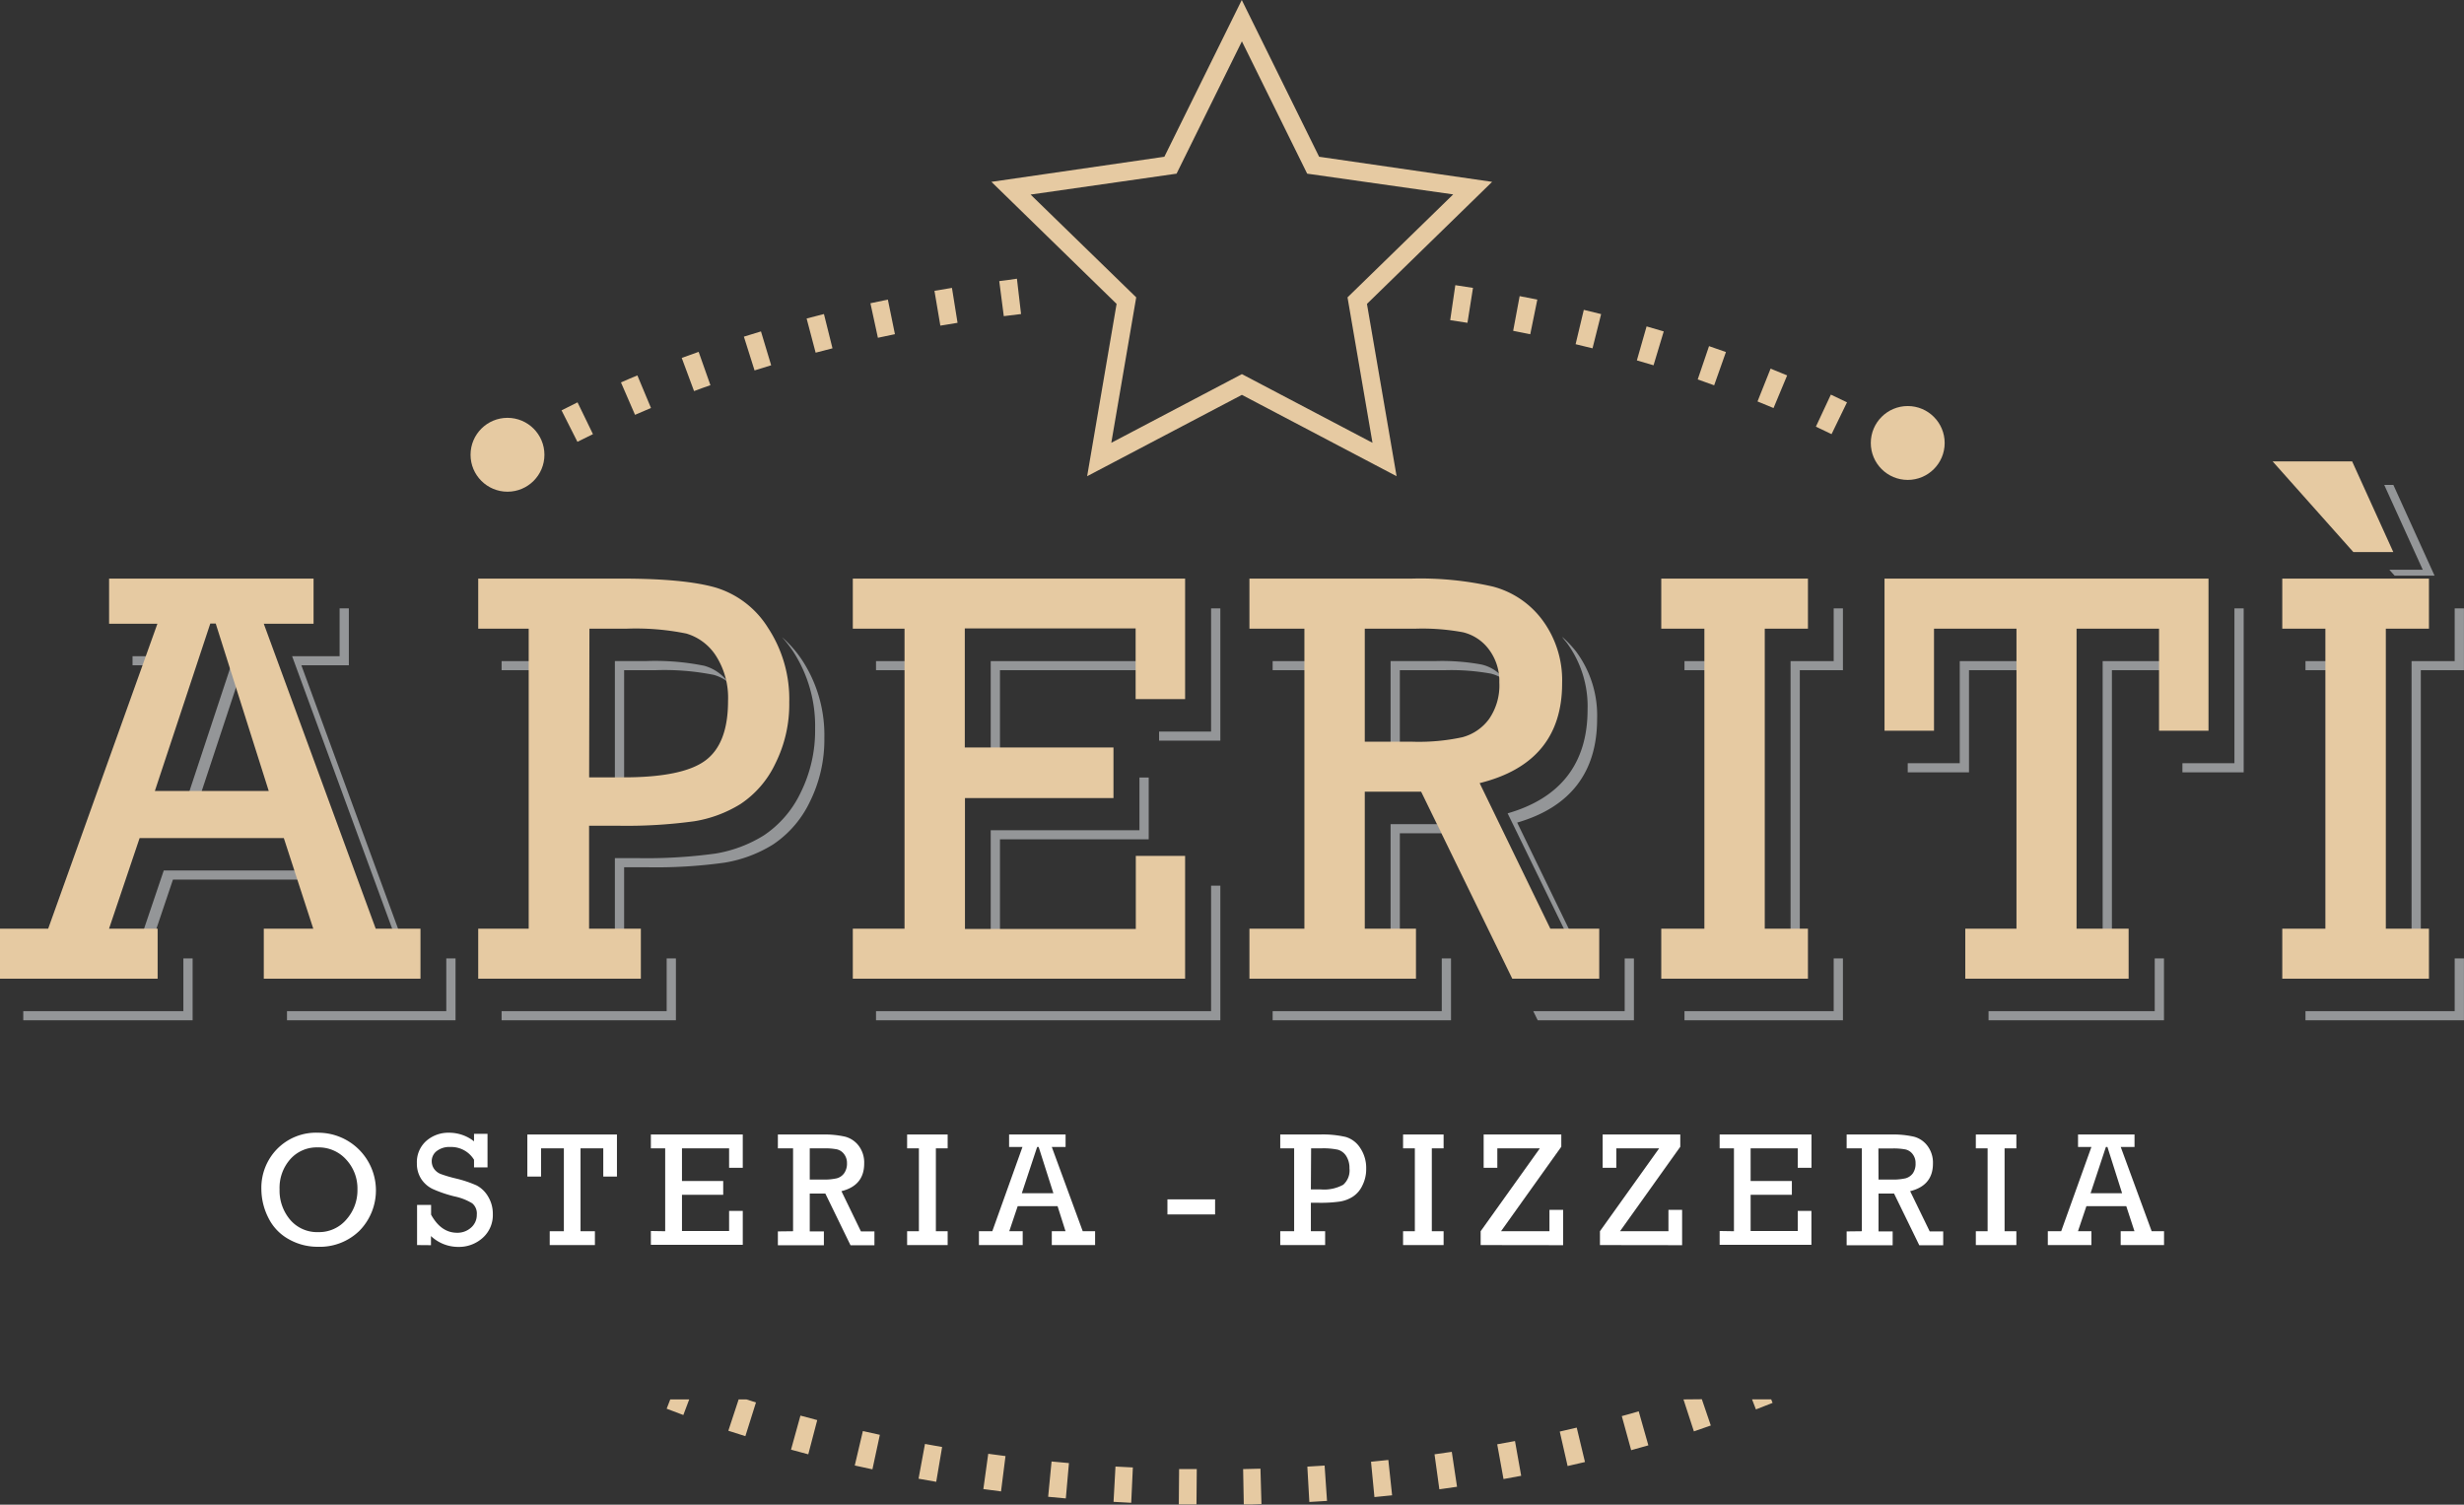
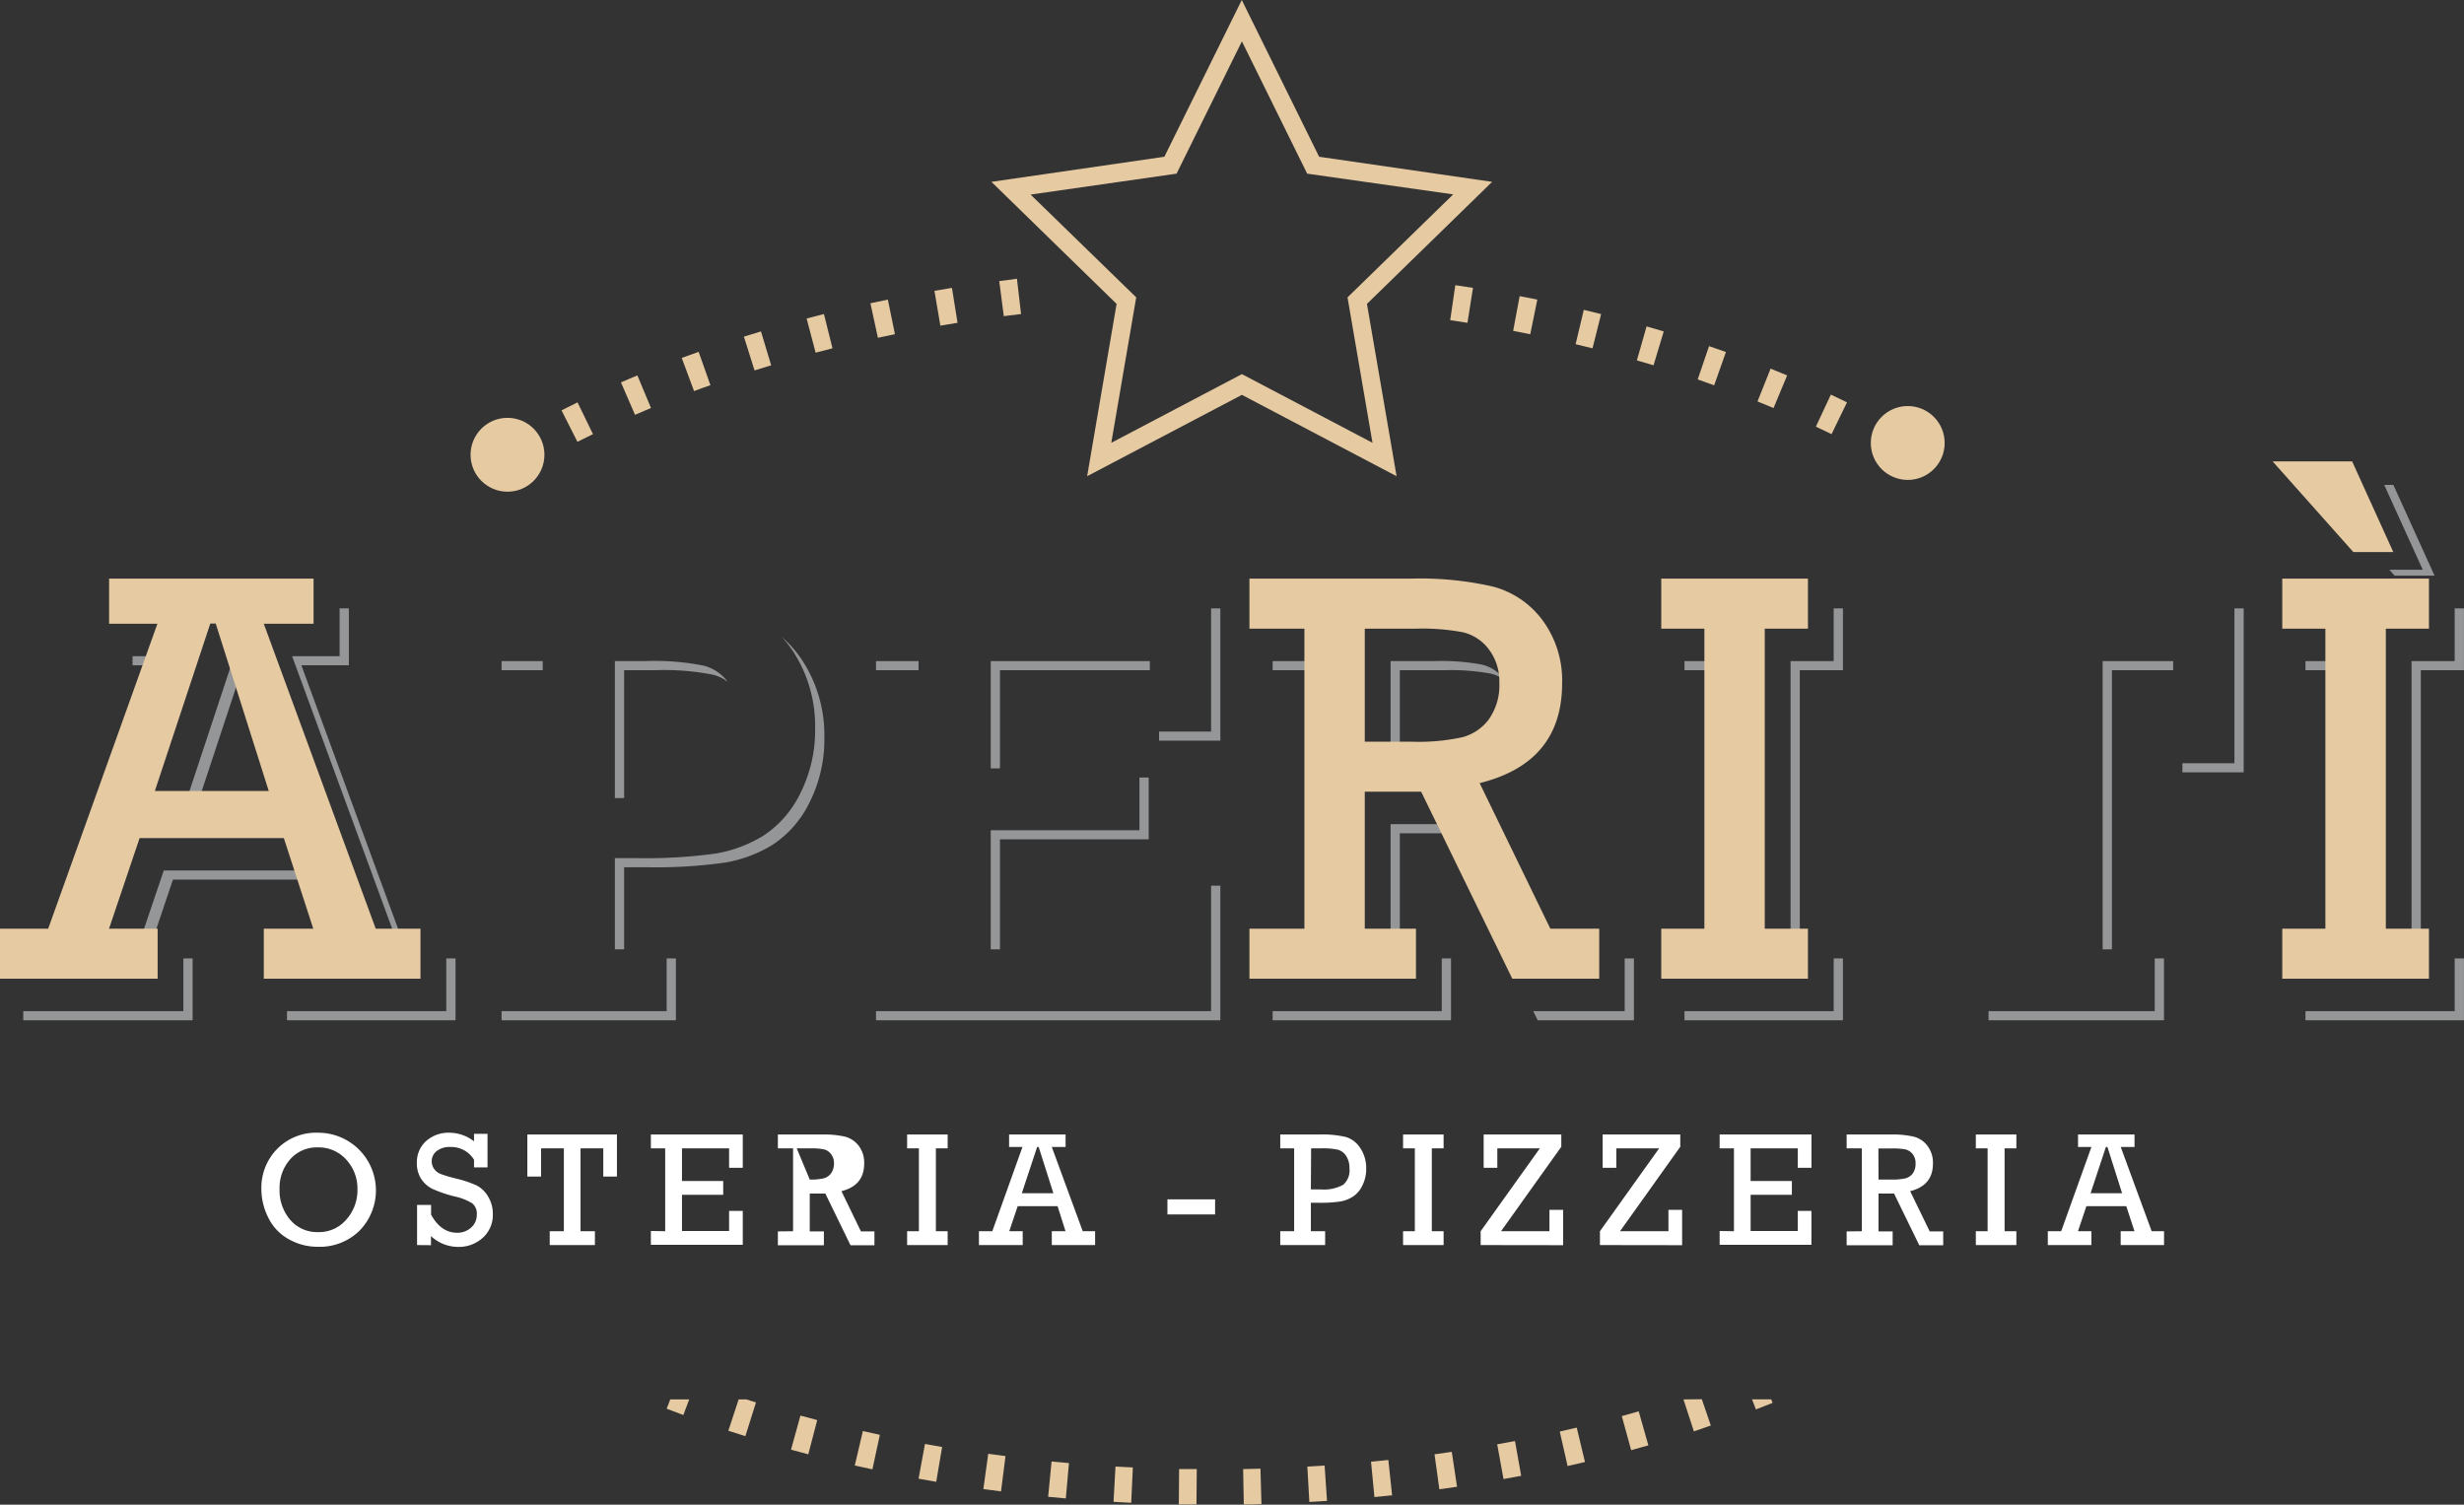
<svg xmlns="http://www.w3.org/2000/svg" id="Layer_1" data-name="Layer 1" viewBox="0 0 418.28 255.43">
  <rect x="0" y="0" width="418.28" height="255.43" fill="#333333" stroke="none" />
  <defs>
    <style>.cls-1{fill:#e6caa2;}.cls-2{fill:#949698;}.cls-3{fill:#fff;}</style>
  </defs>
  <title>Aperiti Logo Compact 09</title>
  <path class="cls-1" d="M387.49,516.07l.24.6-2.83,1.11-.66-1.71Zm-78.74,11.42.34,6,3-.18-.41-6C310.72,527.38,309.73,527.44,308.75,527.49Zm10.81-.83.58,6c1-.09,2-.2,3-.3l-.64-6C321.53,526.46,320.55,526.57,319.56,526.66Zm-32.63,7.24,3,0,.05-6-3,0Zm43.41-8.5.82,5.94,3-.43-.89-5.93Zm-54.49,8.07,3,.16.28-6-2.95-.15Zm22-5.56.11,6c1,0,2,0,3-.07l-.17-6Zm64.28-9,1.59,5.79,2.92-.82L365,518.1C364.08,518.38,363.14,518.64,362.18,518.9Zm10.47-2.83,1.77,5.43,2.87-1-1.52-4.46Zm-21,5.46,1.33,5.85,2.95-.68-1.4-5.84Zm-10.62,2.16,1.07,5.9,3-.55L344,523.15Zm-140.38-7.62-.61,1.58,2.83,1.07,1-2.65Zm11.61,0-1.75,5.32,2.89.92,1.8-5.72-1.62-.52Zm8.89,8.53,2.93.79,1.52-5.81-2.85-.76Zm21.65,4.93,3,.53,1-5.91-2.91-.52Zm22,3.07,3,.28.53-6c-1-.08-2-.17-2.95-.27Zm-11-1.31c1,.14,2,.28,3,.4l.76-6c-1-.12-2-.25-2.93-.39Zm-21.83-4,3,.65,1.26-5.86-2.88-.64Z" transform="translate(-86.82 -278.52)" />
  <path class="cls-1" d="M216,334.78l1.73,5.75c-.94.28-1.89.57-2.82.87l-1.81-5.73ZM234.58,330l1.27,5.86,2.89-.61-1.2-5.87Zm21.87-3.76.77,5.95c1-.13,1.95-.25,2.93-.36l-.7-6C258.45,326,257.45,326.11,256.45,326.24Zm-11,1.65,1,5.91c1-.17,1.94-.33,2.92-.48l-.95-5.93Zm-21.7,4.7,1.53,5.8,2.86-.74-1.45-5.82Zm-21.2,6.69,2.09,5.63c.92-.35,1.85-.68,2.78-1l-2-5.66Zm-20.41,8.89,2.7,5.35,2.64-1.3-2.62-5.4C184,347.26,183.07,347.71,182.17,348.17Zm10.09-4.74,2.39,5.51,2.71-1.16-2.31-5.53C194.11,342.64,193.18,343,192.26,343.43Zm-19.89,10.09.65,1.11h3.47L175,352C174.12,352.5,173.24,353,172.37,353.52Zm212.83-6.85,2.72,1.12,2.31-5.54-2.81-1.15Zm9.91,4.28,2.66,1.27,2.62-5.4-2.74-1.31Zm12.5-.43-2.23,4.11h3.41l1.48-2.63C409.39,351.5,408.51,351,407.61,350.52Zm-32.56-7.59,2.79,1,2-5.65-2.87-1Zm-10.33-3.23,2.83.83,1.73-5.75-2.91-.85ZM333,332.87c1,.14,1.95.29,2.93.45l.94-5.93-3-.46Zm10.69,1.81,2.9.58,1.2-5.88-3-.59Zm10.6,2.27,2.87.7,1.46-5.81-2.94-.72Z" transform="translate(-86.82 -278.52)" />
  <polygon class="cls-2" points="406.29 82.32 404.74 82.32 411.28 96.72 405.61 96.72 406.5 97.72 413.28 97.72 406.29 82.32" />
  <polygon class="cls-1" points="385.79 78.32 399.29 78.32 406.28 93.72 399.5 93.72 385.79 78.32" />
  <polygon class="cls-2" points="148.71 113.77 149.71 113.77 155.93 113.77 155.93 112.23 148.71 112.23 148.71 112.77 148.71 113.77" />
  <polygon class="cls-2" points="168.18 161.16 169.75 161.16 169.75 142.48 194 142.48 195 142.48 195 141.48 195 132.99 195 131.99 194 131.99 193.43 131.99 193.43 139.94 193.43 140.94 192.43 140.94 168.18 140.94 168.18 161.16" />
  <polygon class="cls-2" points="168.18 112.23 168.18 130.44 169.75 130.44 169.75 113.77 195.19 113.77 195.19 112.23 168.18 112.23" />
  <polygon class="cls-2" points="22.5 111.4 22.5 111.94 22.5 112.94 23.5 112.94 28.16 112.94 28.72 111.4 22.5 111.4" />
  <path class="cls-2" d="M192.77,392.29h5.35a42.65,42.65,0,0,1,9.84.79,7.06,7.06,0,0,1,2.41,1.19,7.52,7.52,0,0,0-4-2.73,41.94,41.94,0,0,0-9.84-.8H191.2V414h1.57Z" transform="translate(-86.82 -278.52)" />
  <polygon class="cls-2" points="50.82 147.77 27.8 147.77 23.27 161.16 25.37 161.16 29.36 149.32 51.33 149.32 50.82 147.77" />
  <polygon class="cls-2" points="57.65 110.4 57.65 111.4 56.65 111.4 49.59 111.4 67.86 161.16 68.86 161.16 51.16 112.94 58.22 112.94 59.22 112.94 59.22 111.94 59.22 104.28 59.22 103.28 58.22 103.28 57.65 103.28 57.65 110.4" />
  <polygon class="cls-2" points="85.15 113.77 86.15 113.77 92.13 113.77 92.13 112.23 85.15 112.23 85.15 112.77 85.15 113.77" />
  <polygon class="cls-2" points="356.94 112.23 356.94 161.16 358.51 161.16 358.51 113.77 368.91 113.77 368.91 112.23 356.94 112.23" />
  <polygon class="cls-2" points="391.37 113.77 392.37 113.77 397.13 113.77 397.13 112.23 391.37 112.23 391.37 112.77 391.37 113.77" />
  <polygon class="cls-2" points="31 137.81 33.08 137.81 40.49 115.41 39.47 112.21 31 137.81" />
-   <path class="cls-2" d="M352.8,387.65A18.17,18.17,0,0,1,356.32,399c0,9.07-4.56,15-13.57,17.59L354,439.67h.82l-10.45-21.51c9-2.61,13.57-8.53,13.57-17.6a18.19,18.19,0,0,0-3.52-11.37,17.88,17.88,0,0,0-2.42-2.56C352.24,387,352.52,387.29,352.8,387.65Z" transform="translate(-86.82 -278.52)" />
  <polygon class="cls-2" points="216.04 113.77 217.04 113.77 223.8 113.77 223.8 112.23 216.04 112.23 216.04 112.77 216.04 113.77" />
  <polygon class="cls-2" points="244 139.91 236.06 139.91 236.06 161.16 237.63 161.16 237.63 141.46 244.75 141.46 244 139.91" />
  <path class="cls-2" d="M338.32,391.33a37.18,37.18,0,0,0-7.75-.59h-7.69v17.19h1.57V392.29h7.69a38.05,38.05,0,0,1,7.75.58,6.51,6.51,0,0,1,2.31,1.07.25.25,0,0,1,0-.07A6.66,6.66,0,0,0,338.32,391.33Z" transform="translate(-86.82 -278.52)" />
  <polygon class="cls-2" points="285.95 113.77 286.95 113.77 291.7 113.77 291.7 112.23 285.95 112.23 285.95 112.77 285.95 113.77" />
  <polygon class="cls-2" points="365.78 162.7 365.78 170.65 365.78 171.65 364.78 171.65 337.57 171.65 337.57 172.2 337.57 173.2 338.57 173.2 366.35 173.2 367.35 173.2 367.35 172.2 367.35 163.7 367.35 162.7 366.35 162.7 365.78 162.7" />
-   <polygon class="cls-2" points="344.69 112.23 332.68 112.23 332.68 128.56 332.68 129.56 331.68 129.56 323.85 129.56 323.85 130.11 323.85 131.11 324.85 131.11 333.25 131.11 334.25 131.11 334.25 130.11 334.25 113.77 344.69 113.77 344.69 112.23" />
  <polygon class="cls-2" points="311.28 103.28 311.28 111.23 311.28 112.23 310.28 112.23 303.96 112.23 303.96 161.16 305.53 161.16 305.53 113.77 311.85 113.77 312.85 113.77 312.85 112.77 312.85 104.28 312.85 103.28 311.85 103.28 311.28 103.28" />
  <polygon class="cls-2" points="416.7 162.7 416.7 170.65 416.7 171.65 415.7 171.65 391.37 171.65 391.37 172.2 391.37 173.2 392.37 173.2 417.27 173.2 418.27 173.2 418.27 172.2 418.27 163.7 418.27 162.7 417.27 162.7 416.7 162.7" />
  <polygon class="cls-2" points="417.27 103.28 416.7 103.28 416.7 111.23 416.7 112.23 415.7 112.23 409.38 112.23 409.38 161.16 410.95 161.16 410.95 113.77 417.27 113.77 418.27 113.77 418.27 112.77 418.27 104.28 418.27 103.28 417.27 103.28" />
  <polygon class="cls-2" points="379.31 103.28 379.31 128.56 379.31 129.56 378.31 129.56 370.48 129.56 370.48 130.11 370.48 131.11 371.48 131.11 379.88 131.11 380.88 131.11 380.88 130.11 380.88 104.28 380.88 103.28 379.88 103.28 379.31 103.28" />
  <polygon class="cls-2" points="311.28 162.7 311.28 170.65 311.28 171.65 310.28 171.65 285.95 171.65 285.95 172.2 285.95 173.2 286.95 173.2 311.85 173.2 312.85 173.2 312.85 172.2 312.85 163.7 312.85 162.7 311.85 162.7 311.28 162.7" />
  <polygon class="cls-2" points="275.8 162.7 275.8 170.65 275.8 171.65 274.8 171.65 260.28 171.65 260.76 172.63 261.04 173.2 261.66 173.2 276.37 173.2 277.37 173.2 277.37 172.2 277.37 163.7 277.37 162.7 276.37 162.7 275.8 162.7" />
  <polygon class="cls-2" points="113.17 162.7 113.17 170.65 113.17 171.65 112.17 171.65 85.15 171.65 85.15 172.2 85.15 173.2 86.15 173.2 113.74 173.2 114.74 173.2 114.74 172.2 114.74 163.7 114.74 162.7 113.74 162.7 113.17 162.7" />
  <polygon class="cls-2" points="75.76 162.7 75.76 170.65 75.76 171.65 74.76 171.65 48.72 171.65 48.72 172.2 48.72 173.2 49.72 173.2 76.33 173.2 77.33 173.2 77.33 172.2 77.33 163.7 77.33 162.7 76.33 162.7 75.76 162.7" />
  <path class="cls-2" d="M219.56,386.67a21.73,21.73,0,0,1,1.87,2.39,23.23,23.23,0,0,1,3.76,13.18,23.69,23.69,0,0,1-2.48,10.89,18,18,0,0,1-6.22,7.2,22.44,22.44,0,0,1-8.22,3.09,85.92,85.92,0,0,1-13.38.77H191.2v15.48h1.57V425.74h3.69a84.34,84.34,0,0,0,13.38-.78,22.44,22.44,0,0,0,8.22-3.09,18,18,0,0,0,6.22-7.2,23.68,23.68,0,0,0,2.48-10.88A23.21,23.21,0,0,0,223,390.61,19.51,19.51,0,0,0,219.56,386.67Z" transform="translate(-86.82 -278.52)" />
  <polygon class="cls-2" points="31.13 162.7 31.13 170.65 31.13 171.65 30.13 171.65 3.95 171.65 3.95 172.2 3.95 173.2 4.95 173.2 31.7 173.2 32.7 173.2 32.7 172.2 32.7 163.7 32.7 162.7 31.7 162.7 31.13 162.7" />
  <polygon class="cls-2" points="244.75 162.7 244.75 170.65 244.75 171.65 243.75 171.65 216.04 171.65 216.04 172.2 216.04 173.2 217.04 173.2 245.32 173.2 246.32 173.2 246.32 172.2 246.32 163.7 246.32 162.7 245.32 162.7 244.75 162.7" />
  <polygon class="cls-2" points="205.59 150.35 205.59 170.65 205.59 171.65 204.59 171.65 148.71 171.65 148.71 172.2 148.71 173.2 149.71 173.2 206.16 173.2 207.16 173.2 207.16 172.2 207.16 151.35 207.16 150.35 206.16 150.35 205.59 150.35" />
  <polygon class="cls-2" points="205.59 103.28 205.59 123.19 205.59 124.19 204.59 124.19 196.76 124.19 196.76 124.73 196.76 125.73 197.76 125.73 206.16 125.73 207.16 125.73 207.16 124.73 207.16 104.28 207.16 103.28 206.16 103.28 205.59 103.28" />
  <path class="cls-1" d="M135,420.79H110.52l-5.19,15.38h8.25v8.49H86.82v-8.49H95l18.54-51.76h-8.2v-7.67h34.71v7.67H131.6l19,51.76h7.6v8.49H131.6v-8.49H140Zm-2.56-8-9-28.42h-.92l-9.41,28.42Z" transform="translate(-86.82 -278.52)" />
-   <path class="cls-1" d="M176.57,436.17V385.24H168v-8.5H192.3q10.69,0,16,1.52a15.89,15.89,0,0,1,8.91,6.86,22,22,0,0,1,3.59,12.62,22.46,22.46,0,0,1-2.37,10.42,16.9,16.9,0,0,1-5.86,6.82,21.37,21.37,0,0,1-7.86,2.95,84.62,84.62,0,0,1-13.2.76h-4.69v17.48h8.79v8.49H168v-8.49Zm10.26-25.69h5.86q10,0,13.86-2.85t3.86-10.09a13.25,13.25,0,0,0-2-7.61,9,9,0,0,0-5.08-3.86,43,43,0,0,0-10.1-.83h-6.35Z" transform="translate(-86.82 -278.52)" />
-   <path class="cls-1" d="M240.37,436.17V385.24h-8.78v-8.5H288V397.2h-8.4v-12h-29v20.21h25.24V414H250.63v22.22h29V423.81H288v20.85H231.59v-8.49Z" transform="translate(-86.82 -278.52)" />
  <path class="cls-1" d="M308.25,436.17V385.24h-9.33v-8.5h27.59a55.54,55.54,0,0,1,13.72,1.35,15.31,15.31,0,0,1,8.4,5.66A17.17,17.17,0,0,1,352,394.52q0,13.47-14,16.94l12,24.71h8.3v8.49H343.54l-15.47-31.74H318.5v23.25h8.69v8.49H298.92v-8.49Zm10.25-31.74h8a35,35,0,0,0,8.57-.76,8.25,8.25,0,0,0,4.51-3.07,10,10,0,0,0,1.76-6.23,8.91,8.91,0,0,0-1.78-5.62,7.72,7.72,0,0,0-4.4-2.9,37.89,37.89,0,0,0-8-.61H318.5Z" transform="translate(-86.82 -278.52)" />
  <path class="cls-1" d="M376.15,436.17V385.24h-7.32v-8.5h24.9v8.5H386.4v50.93h7.33v8.49h-24.9v-8.49Z" transform="translate(-86.82 -278.52)" />
-   <path class="cls-1" d="M429.13,436.17V385.24h-14v17.33h-8.4V376.74h55v25.83h-8.4V385.24h-14v50.93h8.84v8.49H420.44v-8.49Z" transform="translate(-86.82 -278.52)" />
  <path class="cls-1" d="M481.57,436.17V385.24h-7.32v-8.5h24.9v8.5h-7.32v50.93h7.32v8.49h-24.9v-8.49Z" transform="translate(-86.82 -278.52)" />
  <path class="cls-3" d="M131.19,480.41a9.42,9.42,0,0,1,2.67-6.84,9.25,9.25,0,0,1,7-2.76,9.79,9.79,0,0,1,7,16.62,9.6,9.6,0,0,1-7.05,2.74,9.9,9.9,0,0,1-5-1.3,8.37,8.37,0,0,1-3.44-3.63A10.84,10.84,0,0,1,131.19,480.41Zm3.09,0a7.65,7.65,0,0,0,1.8,5.18,6,6,0,0,0,4.75,2.09,6.08,6.08,0,0,0,4.79-2.14,7.46,7.46,0,0,0,1.88-5.1,7.22,7.22,0,0,0-1.91-5.07,6.25,6.25,0,0,0-4.8-2.07,6,6,0,0,0-4.69,2A7.31,7.31,0,0,0,134.28,480.42Z" transform="translate(-86.82 -278.52)" />
  <path class="cls-3" d="M157.62,489.88v-6.82H160v1.66q1.69,3.07,4.42,3.07a3.44,3.44,0,0,0,2.34-.85,2.84,2.84,0,0,0,1-2.23,2.24,2.24,0,0,0-.78-1.92,9.54,9.54,0,0,0-3-1.17,21.68,21.68,0,0,1-3.73-1.27,4.82,4.82,0,0,1-1.94-1.72,4.74,4.74,0,0,1-.72-2.64,4.81,4.81,0,0,1,1.57-3.77,5.69,5.69,0,0,1,3.95-1.41,6.82,6.82,0,0,1,4.18,1.46V471h2.29v5.69h-2.29V475.4a4.53,4.53,0,0,0-4-2.17,3.52,3.52,0,0,0-2.36.71,2.14,2.14,0,0,0-.82,1.69,2.26,2.26,0,0,0,.41,1.33,2.51,2.51,0,0,0,1.07.84,23.16,23.16,0,0,0,2.55.76,19.92,19.92,0,0,1,3.6,1.2,4.91,4.91,0,0,1,1.93,1.87,5.61,5.61,0,0,1,.81,3,5.16,5.16,0,0,1-1.69,4,6,6,0,0,1-4.19,1.56,6.73,6.73,0,0,1-4.62-1.84v1.55Z" transform="translate(-86.82 -278.52)" />
  <path class="cls-3" d="M182.54,487.53V473.46h-3.87v4.79h-2.33v-7.14h15.21v7.14h-2.32v-4.79h-3.86v14.07h2.44v2.35h-7.67v-2.35Z" transform="translate(-86.82 -278.52)" />
  <path class="cls-3" d="M199.74,487.53V473.46h-2.43v-2.35h15.6v5.65h-2.32v-3.3h-8V479h7v2.35h-7v6.14h8v-3.41h2.32v5.76h-15.6v-2.35Z" transform="translate(-86.82 -278.52)" />
-   <path class="cls-3" d="M221.45,487.53V473.46h-2.58v-2.35h7.62a15.86,15.86,0,0,1,3.8.37,4.27,4.27,0,0,1,2.32,1.57,4.71,4.71,0,0,1,.91,3q0,3.72-3.86,4.68l3.31,6.83h2.29v2.35H231.2l-4.27-8.77h-2.65v6.42h2.4v2.35h-7.81v-2.35Zm2.83-8.77h2.21a9.73,9.73,0,0,0,2.37-.21,2.26,2.26,0,0,0,1.25-.85,2.81,2.81,0,0,0,.49-1.72,2.44,2.44,0,0,0-.5-1.55,2.12,2.12,0,0,0-1.21-.8,10.72,10.72,0,0,0-2.21-.17h-2.4Z" transform="translate(-86.82 -278.52)" />
+   <path class="cls-3" d="M221.45,487.53V473.46h-2.58v-2.35h7.62a15.86,15.86,0,0,1,3.8.37,4.27,4.27,0,0,1,2.32,1.57,4.71,4.71,0,0,1,.91,3q0,3.72-3.86,4.68l3.31,6.83h2.29v2.35H231.2l-4.27-8.77h-2.65v6.42h2.4v2.35h-7.81v-2.35Zm2.83-8.77a9.73,9.73,0,0,0,2.37-.21,2.26,2.26,0,0,0,1.25-.85,2.81,2.81,0,0,0,.49-1.72,2.44,2.44,0,0,0-.5-1.55,2.12,2.12,0,0,0-1.21-.8,10.72,10.72,0,0,0-2.21-.17h-2.4Z" transform="translate(-86.82 -278.52)" />
  <path class="cls-3" d="M242.81,487.53V473.46h-2v-2.35h6.88v2.35h-2v14.07h2v2.35h-6.88v-2.35Z" transform="translate(-86.82 -278.52)" />
  <path class="cls-3" d="M266.35,483.28h-6.77l-1.43,4.25h2.28v2.35H253v-2.35h2.27l5.12-14.3h-2.27v-2.12h9.59v2.12h-2.34l5.25,14.3h2.1v2.35h-7.35v-2.35h2.33Zm-.71-2.2-2.5-7.85h-.26l-2.6,7.85Z" transform="translate(-86.82 -278.52)" />
  <path class="cls-3" d="M285,482.12h8.09v2.56H285Z" transform="translate(-86.82 -278.52)" />
  <path class="cls-3" d="M306.51,487.53V473.46h-2.36v-2.35h6.71a17.26,17.26,0,0,1,4.42.42,4.41,4.41,0,0,1,2.46,1.89,6.07,6.07,0,0,1,1,3.49,6.17,6.17,0,0,1-.66,2.88,4.53,4.53,0,0,1-1.62,1.88,5.79,5.79,0,0,1-2.17.82,23.13,23.13,0,0,1-3.65.21h-1.29v4.83h2.42v2.35h-7.62v-2.35Zm2.84-7.1H311a6.74,6.74,0,0,0,3.84-.79,3.23,3.23,0,0,0,1.06-2.78,3.74,3.74,0,0,0-.56-2.11,2.5,2.5,0,0,0-1.41-1.06,11.94,11.94,0,0,0-2.79-.23h-1.75Z" transform="translate(-86.82 -278.52)" />
  <path class="cls-3" d="M327,487.53V473.46h-2v-2.35h6.88v2.35h-2v14.07h2v2.35H325v-2.35Z" transform="translate(-86.82 -278.52)" />
  <path class="cls-3" d="M338.17,489.88v-2.35l10.05-14.07H341v3.3h-2.32v-5.65h13.18v2.08l-10.23,14.34h8.22V483.9h2.32v6Z" transform="translate(-86.82 -278.52)" />
  <path class="cls-3" d="M358.42,489.88v-2.35l10.05-14.07H361.2v3.3h-2.32v-5.65h13.18v2.08l-10.23,14.34h8.22V483.9h2.32v6Z" transform="translate(-86.82 -278.52)" />
  <path class="cls-3" d="M381.17,487.53V473.46h-2.43v-2.35h15.59v5.65H392v-3.3h-8V479h7v2.35h-7v6.14h8v-3.41h2.32v5.76H378.74v-2.35Z" transform="translate(-86.82 -278.52)" />
  <path class="cls-3" d="M402.88,487.53V473.46H400.3v-2.35h7.62a15.76,15.76,0,0,1,3.79.37,4.2,4.2,0,0,1,2.32,1.57,4.72,4.72,0,0,1,.92,3q0,3.72-3.87,4.68l3.32,6.83h2.29v2.35h-4.06l-4.28-8.77h-2.64v6.42h2.4v2.35H400.3v-2.35Zm2.83-8.77h2.21a9.73,9.73,0,0,0,2.37-.21,2.3,2.3,0,0,0,1.25-.85A2.81,2.81,0,0,0,412,476a2.43,2.43,0,0,0-.49-1.55,2.12,2.12,0,0,0-1.21-.8,10.79,10.79,0,0,0-2.21-.17h-2.4Z" transform="translate(-86.82 -278.52)" />
  <path class="cls-3" d="M424.23,487.53V473.46h-2v-2.35h6.88v2.35h-2v14.07h2v2.35h-6.88v-2.35Z" transform="translate(-86.82 -278.52)" />
  <path class="cls-3" d="M447.77,483.28H441l-1.43,4.25h2.28v2.35h-7.4v-2.35h2.27l5.13-14.3h-2.27v-2.12h9.59v2.12h-2.34l5.25,14.3h2.1v2.35h-7.36v-2.35h2.34Zm-.71-2.2-2.49-7.85h-.26l-2.6,7.85Z" transform="translate(-86.82 -278.52)" />
  <path class="cls-1" d="M323.9,359.36l-26.26-13.81-26.27,13.81,5-29.25-21.25-20.72,29.36-4.26,13.14-26.61,13.13,26.61,29.37,4.26-21.25,20.72Zm-62.13-47.81L279.7,329l-4.23,24.69,22.17-11.66,22.17,11.66L315.57,329l17.94-17.48L308.72,308l-11.08-22.46L286.55,308Z" transform="translate(-86.82 -278.52)" />
  <circle class="cls-1" cx="86.15" cy="77.2" r="6.27" />
  <circle class="cls-1" cx="323.85" cy="75.2" r="6.27" />
</svg>